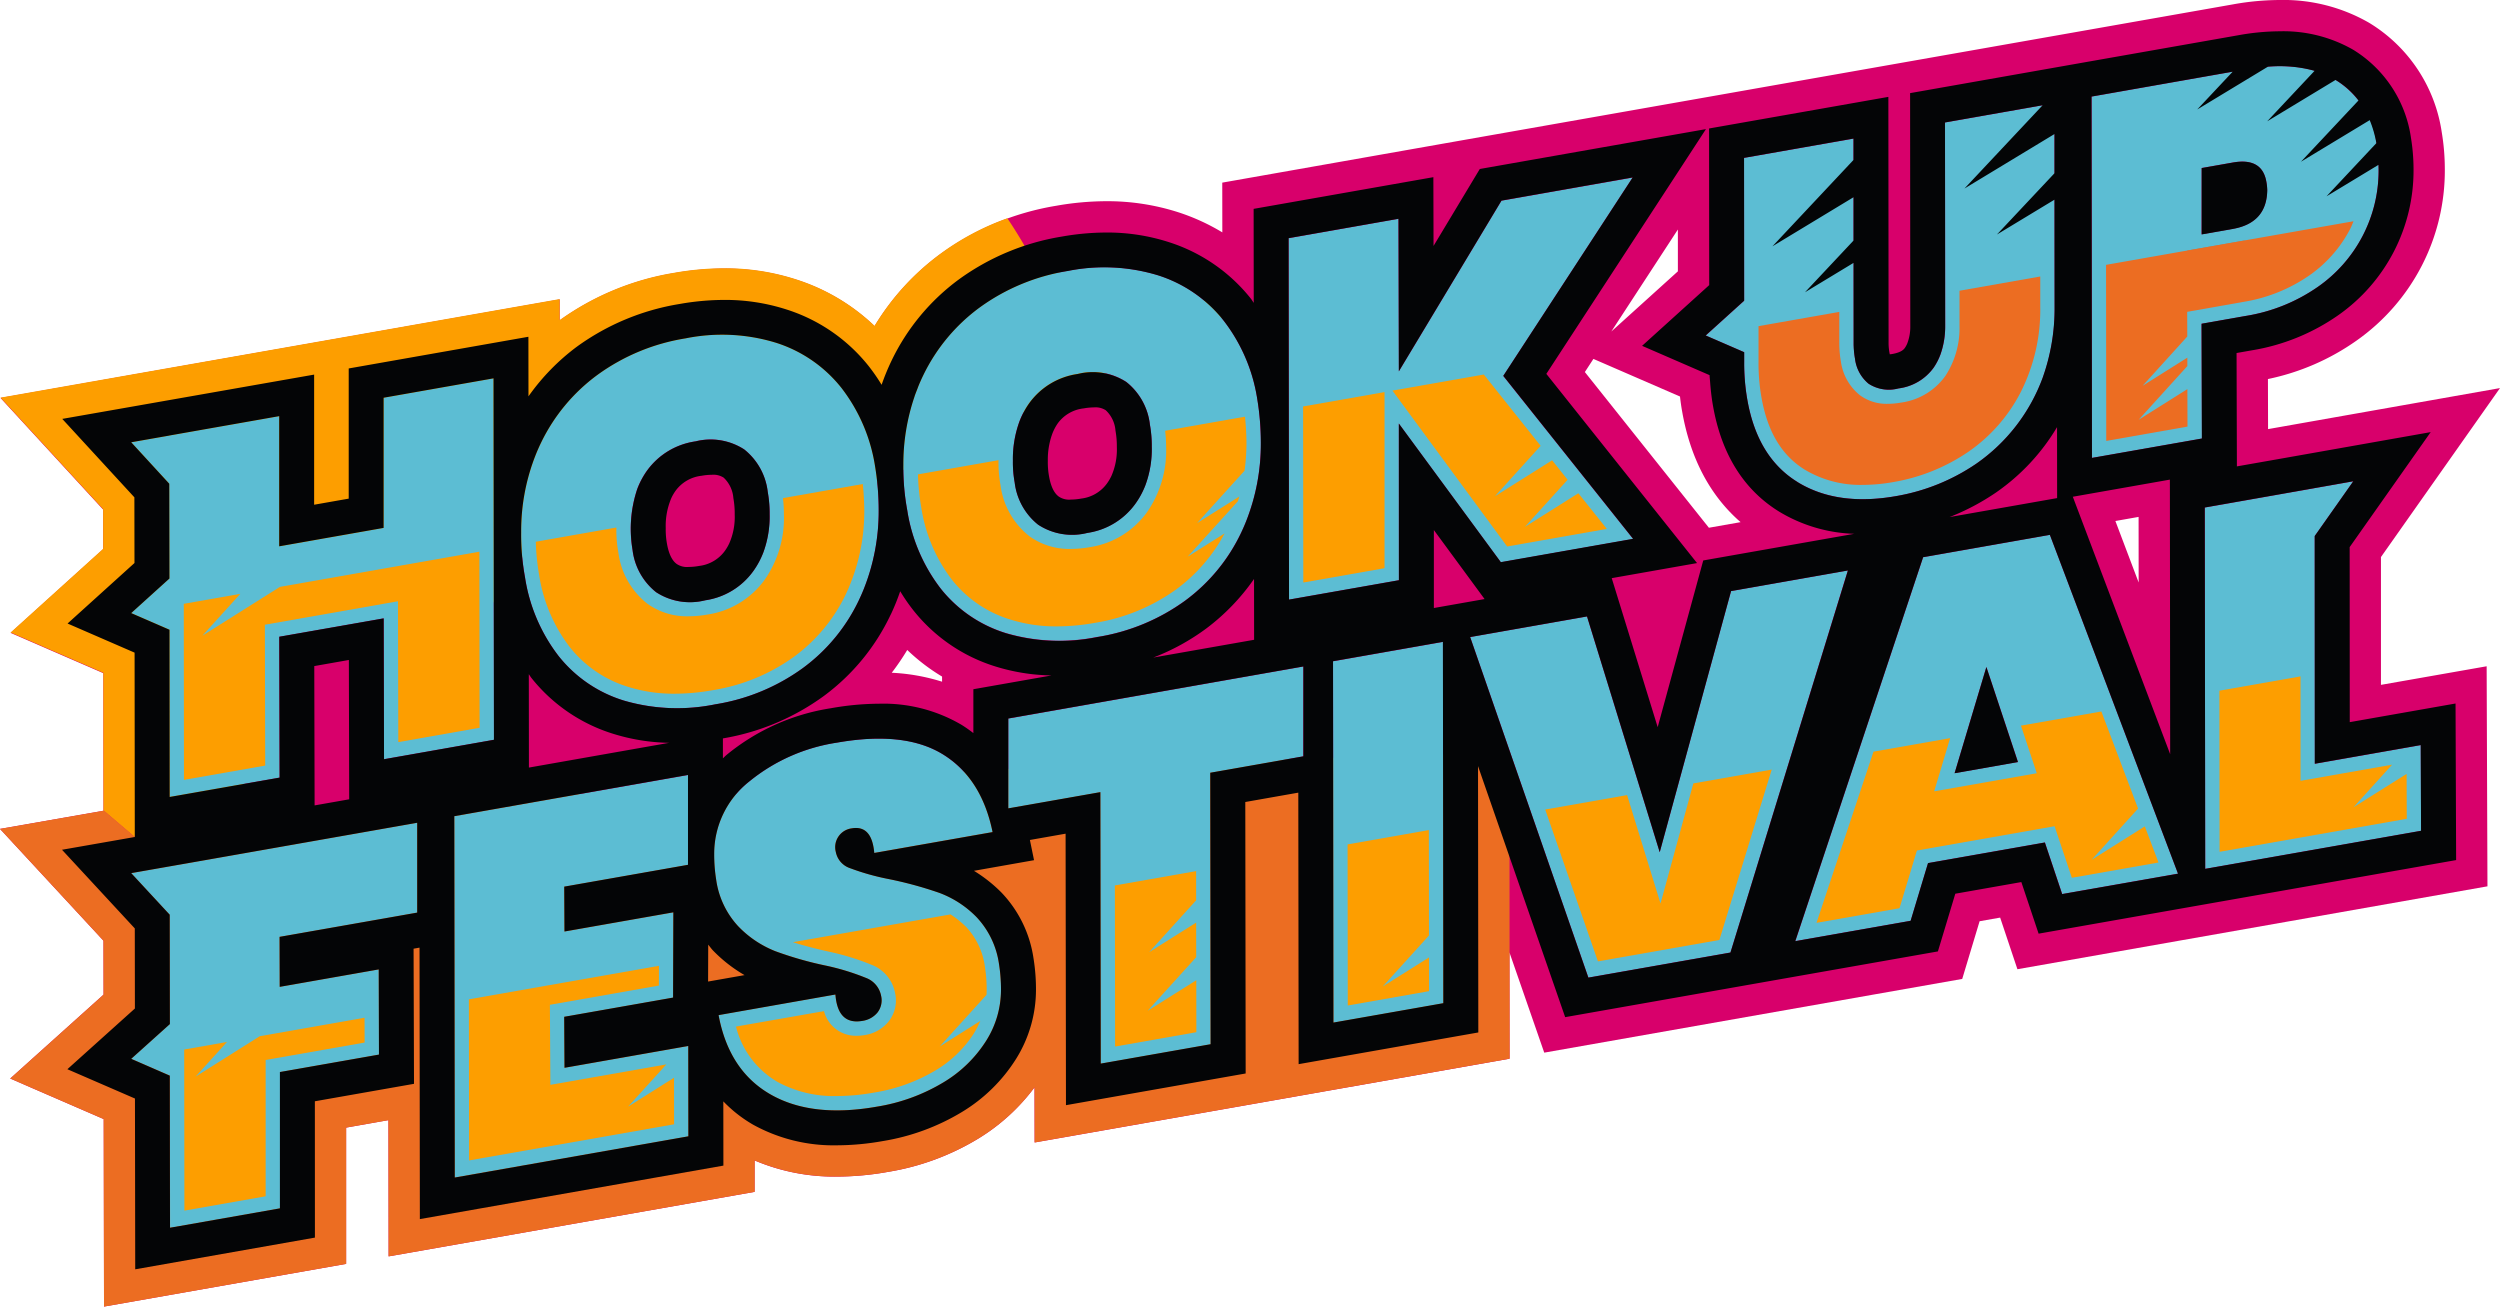
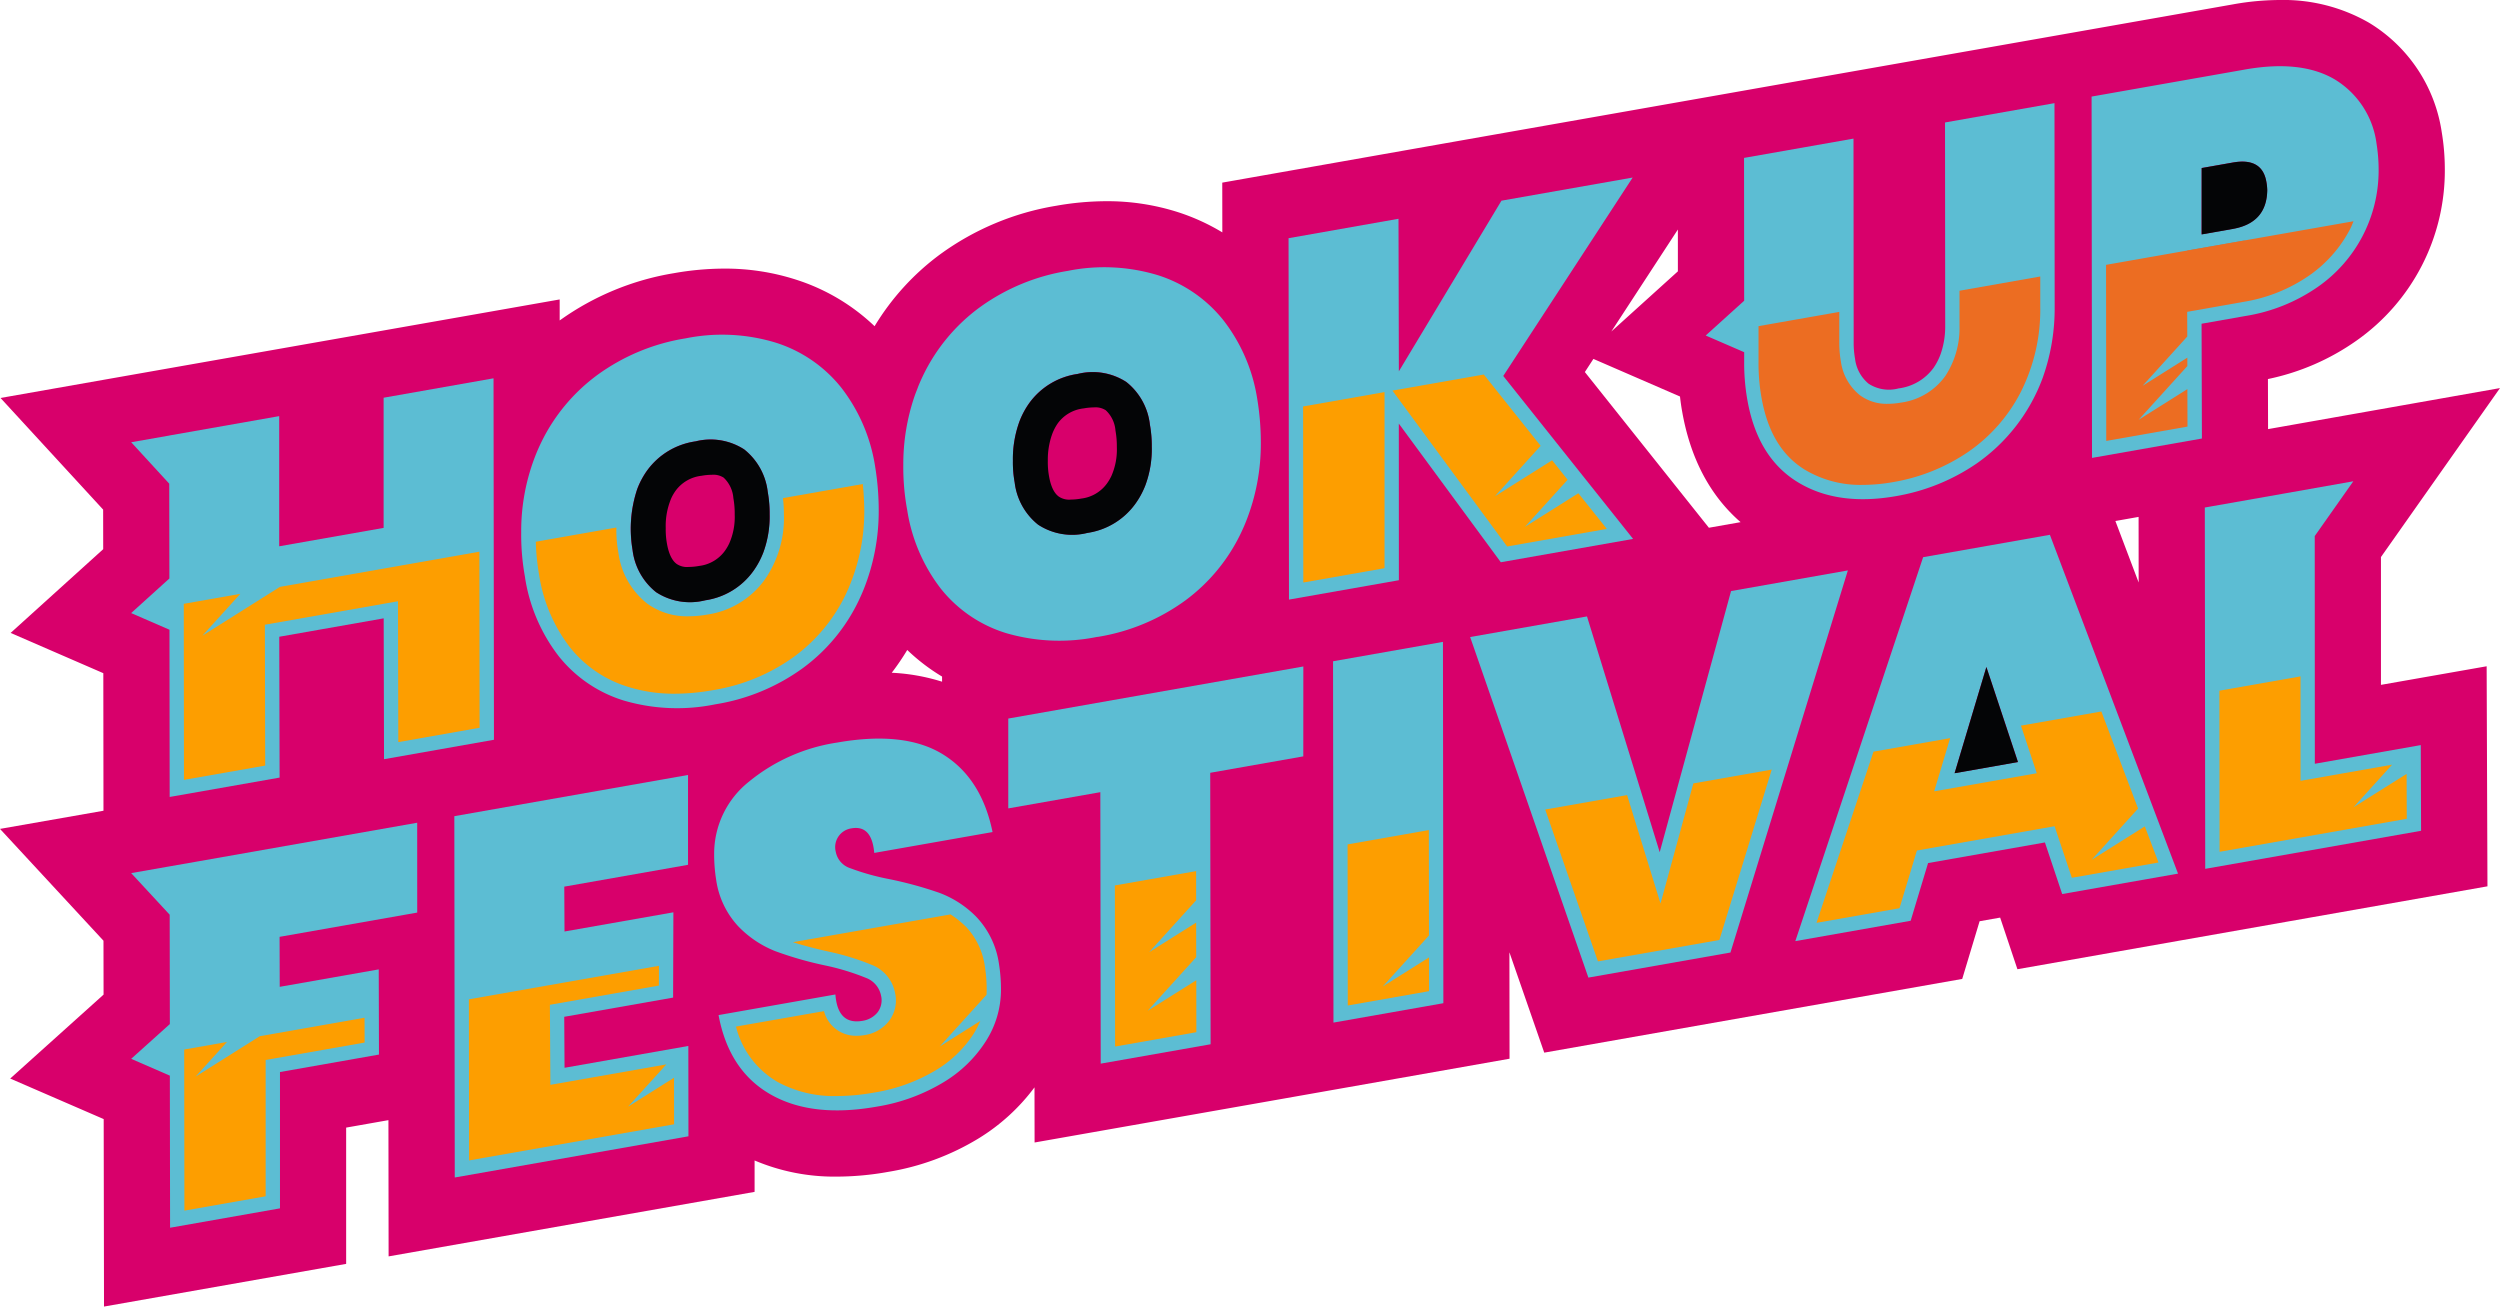
<svg xmlns="http://www.w3.org/2000/svg" id="Hook_Up_Festival_Logo" data-name="Hook Up Festival Logo" width="282.421" height="147.604" viewBox="0 0 282.421 147.604">
  <defs>
    <clipPath id="clip-path">
      <rect id="Rechteck_5" data-name="Rechteck 5" width="282.421" height="147.604" fill="none" />
    </clipPath>
  </defs>
  <g id="Gruppe_9" data-name="Gruppe 9">
    <g id="Gruppe_8" data-name="Gruppe 8" clip-path="url(#clip-path)">
      <path id="Pfad_98" data-name="Pfad 98" d="M11.713,126.421,1.152,121.842,11.7,112.359l-.01-6.089L0,93.639l11.689-2.051-.017-15.54L1.2,71.5l10.459-9.46-.007-4.472L.059,44.958,63.226,33.827l0,2.375a30.694,30.694,0,0,1,12.921-5.344,32.879,32.879,0,0,1,5.663-.514A26.074,26.074,0,0,1,89.951,31.6,22.9,22.9,0,0,1,98.8,36.852a28.213,28.213,0,0,1,7.422-8.133,30.735,30.735,0,0,1,13.1-5.475,32.936,32.936,0,0,1,5.663-.514,26.208,26.208,0,0,1,8.135,1.252,23.742,23.742,0,0,1,4.964,2.27l-.007-5.62L165.443,15.8l26.194-4.618,8.493-1.5,52.19-9.2A30.249,30.249,0,0,1,257.565,0a19.372,19.372,0,0,1,10.064,2.572,17.414,17.414,0,0,1,8.213,12.376,25.441,25.441,0,0,1,.346,4.172,23.482,23.482,0,0,1-9.977,19.359,26.723,26.723,0,0,1-10.006,4.341l.015,5.656,26.2-4.635L268.973,62.927l0,14.441,11.94-2.1.092,24.859-53.1,9.365-1.951-5.831-2.321.409-1.963,6.518-47.219,8.328-3.934-11.334.015,12.02-27.37,4.832-26.286,4.633-.01-6.231a22.538,22.538,0,0,1-6.36,5.795,28.461,28.461,0,0,1-10.184,3.756,33.182,33.182,0,0,1-5.777.533,23.081,23.081,0,0,1-9.3-1.824l0,3.549L43.9,141.932l-.02-15.391-4.776.843,0,15.394L11.75,147.6ZM100.739,76a22.39,22.39,0,0,1,5.685,1.011v-.58a22.031,22.031,0,0,1-3.934-3.006A27.5,27.5,0,0,1,100.739,76M241.6,65.806l-.007-7.412-2.621.463Zm-48.549-6.187,3.581-.633c-3.454-3-5.673-7.2-6.606-12.519-.1-.553-.176-1.111-.239-1.674l-9.782-4.248-.967,1.483ZM182.026,37.454l7.521-6.8,0-4.725Z" transform="translate(0 0)" fill="#d8006b" />
-       <path id="Pfad_99" data-name="Pfad 99" d="M11.689,245.508l3.538,3.01H30.976l24.827-5.08,24.19.555,31.469-3.091,56.25-1.9,2.815,10.182.015,24.374-27.37,4.832-26.286,4.633-.01-6.231a22.548,22.548,0,0,1-6.36,5.795,28.464,28.464,0,0,1-10.184,3.756,33.189,33.189,0,0,1-5.778.533,23.083,23.083,0,0,1-9.3-1.824l0,3.549L43.9,295.894l-.02-15.391-4.777.843,0,15.394L11.75,301.566l-.036-21.183L1.152,275.8,11.7,266.321l-.01-6.089L0,247.6l11.689-2.051-.017-15.54" transform="translate(0 -153.962)" fill="#ec6d22" />
-       <path id="Pfad_100" data-name="Pfad 100" d="M11.808,141.467l-.017-15.54-10.476-4.55,10.459-9.46-.007-4.472L.177,94.838,63.345,83.707l0,2.375a30.692,30.692,0,0,1,12.921-5.344,32.886,32.886,0,0,1,5.663-.514,26.066,26.066,0,0,1,8.135,1.257,22.9,22.9,0,0,1,8.851,5.251,28.213,28.213,0,0,1,7.422-8.133,29.228,29.228,0,0,1,7.411-3.962l.16-.058c.028-.01,3.186,4.769,2.706,5.059-.246.149,13.481,4.682,25.128,4.451L97.814,105.078l-17.283-7.1-10.52-2.035-20.789,32.35-4.139-10.46-15.035,2.649-2.34,18.089-12.362,5.906Z" transform="translate(-0.118 -49.921)" fill="#fd9e00" />
    </g>
  </g>
  <g id="Gruppe_11" data-name="Gruppe 11">
    <g id="Gruppe_10" data-name="Gruppe 10" clip-path="url(#clip-path)">
      <path id="Pfad_101" data-name="Pfad 101" d="M731.991,50.845a19.714,19.714,0,0,0,8.212-3.293,16.017,16.017,0,0,0,6.87-13.207,18.53,18.53,0,0,0-.234-2.955,9.968,9.968,0,0,0-4.68-7.251q-3.8-2.271-10.177-1.144l-17.336,3.057.047,40.818,12.415-2.19-.038-12.966Zm-4.91-16.721L730.6,33.5q3.3-.582,3.784,2.159a5.578,5.578,0,0,1,.1.9q-.03,3.756-3.889,4.435l-3.523.622Z" transform="translate(-478.363 -15.142)" fill="#5cbdd3" />
      <path id="Pfad_102" data-name="Pfad 102" d="M49.144,157.669l.022,18.891,12.415-2.187v-.012h.005l-.038-15.9,11.795-2.079.038,15.912L85.8,170.1v-.013H85.8l-.047-40.821L73.34,131.458v.013h-.005l0,14.693-11.795,2.079,0-14.705-12.415,2.189v.005l-4.307.756,4.3,4.682.016,10.71-4.32,3.907Z" transform="translate(-29.999 -86.529)" fill="#5cbdd3" />
      <path id="Pfad_103" data-name="Pfad 103" d="M178.5,141.823a19.35,19.35,0,0,0,3.782,8.852,15.04,15.04,0,0,0,7.374,5.039A21.416,21.416,0,0,0,200,156.14a22.972,22.972,0,0,0,9.913-4.112,20.314,20.314,0,0,0,6.337-7.72q.275-.582.516-1.179a23.75,23.75,0,0,0,1.688-8.938,30.366,30.366,0,0,0-.41-4.946,19.323,19.323,0,0,0-3.813-8.87,15.371,15.371,0,0,0-7.416-5.093,20.782,20.782,0,0,0-10.174-.484,23.151,23.151,0,0,0-9.942,4.116,20.618,20.618,0,0,0-6.4,7.7q-.28.581-.524,1.176a23.293,23.293,0,0,0-1.708,8.918,26.526,26.526,0,0,0,.439,5.111M192.33,129.67a8.167,8.167,0,0,1,5.427-3.236,7,7,0,0,1,5.495.905,7.166,7.166,0,0,1,2.662,4.808,13.5,13.5,0,0,1,.211,2.5,11.71,11.71,0,0,1-.712,4.34,9.3,9.3,0,0,1-1.163,2.146,8.134,8.134,0,0,1-5.4,3.255,7.012,7.012,0,0,1-5.554-.921,7.182,7.182,0,0,1-2.658-4.781,14.18,14.18,0,0,1,.533-6.876,9.132,9.132,0,0,1,1.155-2.143" transform="translate(-119.187 -76.575)" fill="#5cbdd3" />
      <path id="Pfad_104" data-name="Pfad 104" d="M330.575,133.115A23.02,23.02,0,0,0,340.488,129a20.335,20.335,0,0,0,6.337-7.72q.276-.584.516-1.181a23.761,23.761,0,0,0,1.685-8.935,30.38,30.38,0,0,0-.408-4.946,19.3,19.3,0,0,0-3.815-8.87,15.374,15.374,0,0,0-7.414-5.1,20.845,20.845,0,0,0-10.177-.484,23.206,23.206,0,0,0-9.94,4.116,20.616,20.616,0,0,0-6.4,7.7q-.28.582-.525,1.177c-.042.1-.077.207-.117.31-.113.288-.228.576-.329.87a23.74,23.74,0,0,0-1.266,7.739,26.632,26.632,0,0,0,.442,5.111,19.382,19.382,0,0,0,3.779,8.852,15.072,15.072,0,0,0,7.376,5.039,21.416,21.416,0,0,0,10.339.426m-7.666-26.47a8.163,8.163,0,0,1,5.427-3.236,6.989,6.989,0,0,1,5.492.905,7.156,7.156,0,0,1,2.665,4.808,13.5,13.5,0,0,1,.212,2.5,11.709,11.709,0,0,1-.713,4.342,9.3,9.3,0,0,1-1.164,2.147,8.134,8.134,0,0,1-5.394,3.255,7.012,7.012,0,0,1-5.554-.921,7.182,7.182,0,0,1-2.66-4.781,12.56,12.56,0,0,1-.2-2.444,12.377,12.377,0,0,1,.735-4.433,9.136,9.136,0,0,1,1.155-2.143" transform="translate(-206.591 -61.162)" fill="#5cbdd3" />
      <path id="Pfad_105" data-name="Pfad 105" d="M440.317,108.328l12.415-2.19v-.012h0l-.007-17.682,11.523,15.664,14.932-2.633-.009-.011.014,0-14.661-18.4,14.61-22.4h0l.009-.014-14.822,2.613L452.73,82.54l-.04-17.234L440.275,67.5v.012h-.005Z" transform="translate(-294.704 -40.592)" fill="#5cbdd3" />
      <path id="Pfad_106" data-name="Pfad 106" d="M587.138,63.368v1.063a23.876,23.876,0,0,0,.357,4.321q1.144,6.488,5.644,9.267t11.153,1.61a22.9,22.9,0,0,0,9.1-3.681,20.388,20.388,0,0,0,7.471-9.684,23.294,23.294,0,0,0,1.35-8.029l-.02-23-12.36,2.181v.013h-.006l.021,23a9.447,9.447,0,0,1-.519,3.157,6.851,6.851,0,0,1-.782,1.53,5.776,5.776,0,0,1-3.969,2.344,4.216,4.216,0,0,1-3.38-.528,4.315,4.315,0,0,1-1.534-2.814,10.194,10.194,0,0,1-.156-1.878l-.02-23-12.36,2.179v.012h-.005l.014,16.124-4.345,3.929Z" transform="translate(-390.101 -23.582)" fill="#5cbdd3" />
      <path id="Pfad_107" data-name="Pfad 107" d="M77.13,281.11l-24.542,4.327-3.422.6-4.348.763,4.341,4.689.01.005.018,12.36-4.369,3.927,4.369,1.9.027,17.181,12.415-2.19,0-15.4L72.811,307.3l-.026-9.624L61.6,299.648,61.584,294l15.549-2.74Z" transform="translate(-30 -188.167)" fill="#5cbdd3" />
      <path id="Pfad_108" data-name="Pfad 108" d="M167.685,297.868l-.035-5.76,12.3-2.17.031-9.633-12.3,2.167-.026-5.068,13.98-2.466,0-10.15-26.4,4.656.047,40.818,26.4-4.654-.012-10.206Z" transform="translate(-103.909 -177.242)" fill="#5cbdd3" />
      <path id="Pfad_109" data-name="Pfad 109" d="M273.678,272.547a11.476,11.476,0,0,0-4.239-2.767,43.88,43.88,0,0,0-5.724-1.559A27.031,27.031,0,0,1,259.376,267a2.417,2.417,0,0,1-1.617-1.822,2.142,2.142,0,0,1,1.777-2.676q2.291-.4,2.564,2.776l13.365-2.357q-1.241-6.067-5.581-8.763t-12-1.342a20.484,20.484,0,0,0-9.922,4.4,10.389,10.389,0,0,0-3.947,8.19,18.053,18.053,0,0,0,.225,2.9,9.7,9.7,0,0,0,2.48,5.244,11.819,11.819,0,0,0,4.218,2.832,40.318,40.318,0,0,0,5.678,1.621,27.049,27.049,0,0,1,4.542,1.389,2.689,2.689,0,0,1,1.71,2.007,2.242,2.242,0,0,1-.413,1.915,2.7,2.7,0,0,1-1.681.932q-2.8.492-3.062-2.977l-13.2,2.328q1.161,6.251,5.847,8.946t12.01,1.4a21,21,0,0,0,7.53-2.74,14.514,14.514,0,0,0,4.85-4.718,10.776,10.776,0,0,0,1.668-5.744,18.222,18.222,0,0,0-.223-2.9,9.686,9.686,0,0,0-2.518-5.293" transform="translate(-163.338 -168.925)" fill="#5cbdd3" />
      <path id="Pfad_110" data-name="Pfad 110" d="M377.838,227.718,344.505,233.6l0,10.15,10.4-1.833.042,30.668,12.415-2.189-.042-30.668,10.513-1.855Z" transform="translate(-230.602 -152.427)" fill="#5cbdd3" />
      <path id="Pfad_111" data-name="Pfad 111" d="M455.47,221.5l.047,40.818,12.415-2.19-.047-40.818Z" transform="translate(-304.878 -146.798)" fill="#5cbdd3" />
      <path id="Pfad_112" data-name="Pfad 112" d="M531.794,197.236l-8.06,29.5-8.215-26.635-13.2,2.328,13.356,38.473,16.052-2.832,13.262-43.166Z" transform="translate(-336.239 -130.465)" fill="#5cbdd3" />
      <path id="Pfad_113" data-name="Pfad 113" d="M627.86,185.265l-14.438,43.373,13.031-2.3,1.965-6.518,13.2-2.328,1.952,5.827,13.086-2.306-14.476-38.276Zm3.553,24.4,3.594-12,3.565,10.734Z" transform="translate(-410.607 -122.321)" fill="#5cbdd3" />
      <path id="Pfad_114" data-name="Pfad 114" d="M777.729,194.241l-11.967,2.109-.011-25.723,4.36-6.19-7.768,1.376-8.575,1.513-.435.077.047,40.818,24.385-4.3Z" transform="translate(-504.259 -110.069)" fill="#5cbdd3" />
    </g>
  </g>
  <g id="Gruppe_13" data-name="Gruppe 13">
    <g id="Gruppe_12" data-name="Gruppe 12" clip-path="url(#clip-path)">
      <path id="Pfad_115" data-name="Pfad 115" d="M218.366,167.49a7.011,7.011,0,0,0,5.554.921,8.134,8.134,0,0,0,5.4-3.255,9.305,9.305,0,0,0,1.163-2.146,11.711,11.711,0,0,0,.712-4.34,13.528,13.528,0,0,0-.211-2.5,7.163,7.163,0,0,0-2.663-4.807,7,7,0,0,0-5.494-.905,8.166,8.166,0,0,0-5.427,3.235,9.132,9.132,0,0,0-1.155,2.143,14.172,14.172,0,0,0-.532,6.876,7.181,7.181,0,0,0,2.658,4.781m1.717-10.624a5.134,5.134,0,0,1,.5-.855,4.208,4.208,0,0,1,2.923-1.672,6.646,6.646,0,0,1,1.151-.111,2.134,2.134,0,0,1,1.344.325,3.533,3.533,0,0,1,1.093,2.3,9.887,9.887,0,0,1,.152,1.858,7.4,7.4,0,0,1-.616,3.268,5.265,5.265,0,0,1-.5.851,4.2,4.2,0,0,1-2.893,1.693,6.862,6.862,0,0,1-1.181.116,2.091,2.091,0,0,1-1.351-.329c-.2-.148-.813-.6-1.11-2.287a8.791,8.791,0,0,1-.141-1.765,7.991,7.991,0,0,1,.631-3.394" transform="translate(-144.252 -100.595)" fill="#040506" />
      <path id="Pfad_116" data-name="Pfad 116" d="M348.946,144.466a7.014,7.014,0,0,0,5.554.921,8.135,8.135,0,0,0,5.394-3.255,9.274,9.274,0,0,0,1.164-2.147,11.707,11.707,0,0,0,.713-4.342,13.5,13.5,0,0,0-.212-2.5,7.156,7.156,0,0,0-2.665-4.807,6.988,6.988,0,0,0-5.492-.905,8.162,8.162,0,0,0-5.427,3.236,9.144,9.144,0,0,0-1.155,2.143,12.385,12.385,0,0,0-.735,4.433,12.558,12.558,0,0,0,.2,2.444,7.184,7.184,0,0,0,2.66,4.781m1.5-10.02a5.408,5.408,0,0,1,.721-1.46,4.187,4.187,0,0,1,2.92-1.67,6.617,6.617,0,0,1,1.151-.111,2.112,2.112,0,0,1,1.343.326,3.51,3.51,0,0,1,1.092,2.294,10,10,0,0,1,.154,1.862,7.4,7.4,0,0,1-.617,3.269,5.333,5.333,0,0,1-.506.854,4.2,4.2,0,0,1-2.889,1.692,6.853,6.853,0,0,1-1.18.116,2.092,2.092,0,0,1-1.352-.329c-.2-.149-.815-.6-1.112-2.282a8.923,8.923,0,0,1-.142-1.771,8.639,8.639,0,0,1,.415-2.79" transform="translate(-231.658 -85.183)" fill="#040506" />
-       <path id="Pfad_117" data-name="Pfad 117" d="M291.644,104.316l-.066-17.688-11.951,2.106-.01-19.774L288.77,55.97l-17.193,3.044-4.7.827-.037-12.807,1.65-.291a23.711,23.711,0,0,0,9.834-3.978,19.958,19.958,0,0,0,8.509-16.455,22.447,22.447,0,0,0-.292-3.593A13.979,13.979,0,0,0,280,12.765a15.873,15.873,0,0,0-8.255-2.077,26.873,26.873,0,0,0-4.629.433L250.209,14.1v0L229.96,17.674v.013h0l.022,26.281a5.3,5.3,0,0,1-.347,2,2.759,2.759,0,0,1-.261.481c-.1.138-.347.5-1.4.69a3.1,3.1,0,0,1-.308.041c-.012-.052-.026-.113-.038-.182a6.25,6.25,0,0,1-.1-1.2l-.024-27.7-20.248,3.57v.013h-.006l.015,17.684-7.583,6.858,7.624,3.311c.012.26.041.516.061.774.009.113.017.225.026.338.07.794.161,1.582.3,2.355.961,5.461,3.47,9.478,7.453,11.938a17.421,17.421,0,0,0,8.507,2.519l-17.061,3.01L201.445,89.3l-5.192-16.834,9.629-1.7-.007-.009.012,0L188.866,49.389l18.022-27.634h0l.01-.016-25.548,4.505-5.227,8.694-.019-7.77-20.3,3.58v.013H155.8l.012,10.6c-.117-.155-.212-.329-.333-.48A19.334,19.334,0,0,0,146.2,34.5a22.66,22.66,0,0,0-7.037-1.078,29.243,29.243,0,0,0-5.049.461,27.231,27.231,0,0,0-11.606,4.832,24.61,24.61,0,0,0-7.6,9.159q-.326.676-.612,1.371t-.522,1.38a20.945,20.945,0,0,0-1.473-2.128,19.332,19.332,0,0,0-9.273-6.382,22.591,22.591,0,0,0-7.036-1.08,29.2,29.2,0,0,0-5.05.461,27.179,27.179,0,0,0-11.61,4.834,24.84,24.84,0,0,0-5.452,5.6l-.008-6.732-20.3,3.58v.014h0l0,14.691-3.906.689,0-14.7L29.355,53.045v0l-8.142,1.43,8.147,8.861.011,7.42-7.559,6.836,7.571,3.289.023,20.827-8.223,1.442,8.223,8.885.012,9.049-7.628,6.858,7.635,3.311.03,19.293,20.3-3.582-.006-15.4,11.2-1.972L60.9,114.326l.673-.119.036,30.667L95.9,138.831l-.009-7.258a15.21,15.21,0,0,0,3.349,2.625,18.81,18.81,0,0,0,9.5,2.34,29.928,29.928,0,0,0,5.164-.478,25,25,0,0,0,8.93-3.277,18.492,18.492,0,0,0,6.129-6.008,14.758,14.758,0,0,0,2.249-7.844,22.046,22.046,0,0,0-.284-3.55,13.587,13.587,0,0,0-3.609-7.39,16.368,16.368,0,0,0-3.116-2.463l6.789-1.2-.467-2.283,4.032-.711.042,30.671,20.3-3.582-.041-30.668,5.988-1.057.036,30.672,20.3-3.581L181.148,93.7l9.846,28.36,20.168-3.558h0l21.939-3.868,1.965-6.518,7.461-1.316,1.951,5.828,21.122-3.724v0ZM246.569,63.424,234.42,65.566a26.419,26.419,0,0,0,5.283-2.8,23.762,23.762,0,0,0,6.857-7.358Zm12.737-2.088.035,31.021-11-29.086Zm-42.088.255q-4.5-2.779-5.643-9.267A23.831,23.831,0,0,1,211.218,48V46.941l-4.35-1.889,4.345-3.929L211.2,25h.006v-.013l12.36-2.179,0,2.415-9.157,9.756,9.161-5.545,0,4.894-5.486,5.845,5.488-3.322.008,8.961a10.162,10.162,0,0,0,.156,1.877,4.314,4.314,0,0,0,1.534,2.814,4.215,4.215,0,0,0,3.38.528,5.775,5.775,0,0,0,3.969-2.344,6.834,6.834,0,0,0,.782-1.53,9.448,9.448,0,0,0,.52-3.157L233.9,21h.005v-.012l11.03-1.946L236.1,28.453l10.17-6.157,0,4.43-6.5,6.92,6.5-3.934.011,12.094a23.3,23.3,0,0,1-1.35,8.029,20.4,20.4,0,0,1-7.471,9.684,22.9,22.9,0,0,1-9.1,3.682q-6.659,1.174-11.154-1.61M159.75,34.059l12.415-2.19.04,17.234L183.8,29.818,198.62,27.2l-.009.014h0l-14.61,22.4,14.661,18.4-.014,0,.008.011-14.932,2.633L172.206,55l.007,17.682h0V72.7l-12.415,2.19-.047-40.818h0Zm22.141,40.77-5.054.892-.677.119,0-8.808Zm-64.4-22.889c.1-.293.215-.581.329-.87.04-.1.075-.208.117-.31q.245-.6.525-1.177a20.609,20.609,0,0,1,6.4-7.7,23.208,23.208,0,0,1,9.94-4.116,20.844,20.844,0,0,1,10.177.484,15.369,15.369,0,0,1,7.414,5.1,19.3,19.3,0,0,1,3.815,8.87,30.387,30.387,0,0,1,.408,4.946,23.76,23.76,0,0,1-1.685,8.935q-.241.6-.516,1.181a20.337,20.337,0,0,1-6.337,7.72,23.022,23.022,0,0,1-9.913,4.112,21.417,21.417,0,0,1-10.34-.426,15.069,15.069,0,0,1-7.376-5.039,19.378,19.378,0,0,1-3.779-8.852,26.6,26.6,0,0,1-.442-5.111,23.73,23.73,0,0,1,1.266-7.739m38.36,27.481-11.39,2.008a25.3,25.3,0,0,0,5.972-3.272,24.458,24.458,0,0,0,5.41-5.606Zm-41.047-2.848q.321-.68.6-1.377c.167-.414.321-.834.467-1.257A20.677,20.677,0,0,0,117.36,76.1a19,19,0,0,0,9.258,6.34,22.547,22.547,0,0,0,6.352,1.018l-8.832,1.557v4.955a15.5,15.5,0,0,0-1.331-.931,17.437,17.437,0,0,0-9.334-2.388,31.536,31.536,0,0,0-5.429.511A24.447,24.447,0,0,0,96.25,92.442c-.144.122-.268.255-.406.381V90.57a26.9,26.9,0,0,0,11.414-4.8,24.313,24.313,0,0,0,7.548-9.2m-40.044-18.2q.245-.6.524-1.176a20.617,20.617,0,0,1,6.4-7.7,23.147,23.147,0,0,1,9.943-4.116,20.782,20.782,0,0,1,10.174.484,15.373,15.373,0,0,1,7.416,5.093,19.319,19.319,0,0,1,3.813,8.87,30.369,30.369,0,0,1,.41,4.946,23.75,23.75,0,0,1-1.688,8.938q-.241.6-.515,1.179a20.321,20.321,0,0,1-6.337,7.72,22.977,22.977,0,0,1-9.914,4.112,21.42,21.42,0,0,1-10.339-.426,15.041,15.041,0,0,1-7.374-5.039A19.352,19.352,0,0,1,73.493,72.4a26.53,26.53,0,0,1-.439-5.111,23.29,23.29,0,0,1,1.708-8.918m15.03,32.695-15.863,2.8-.012-10.549c.1.125.171.267.269.39a18.96,18.96,0,0,0,9.256,6.341,22.453,22.453,0,0,0,6.35,1.021m-44.029,21.92.016,5.648,11.185-1.971.026,9.624L45.8,128.26l0,15.4-12.415,2.19-.026-17.182L29,126.769l4.369-3.927-.018-12.36-.01-.005L29,105.788l4.348-.763,3.422-.6L61.31,100.1l0,10.15ZM49.682,82.4l3.908-.69.037,15.741-3.908.689Zm7.88,10.522-.038-15.912L45.729,79.085l.038,15.9h-.005V95L33.346,97.185l-.021-18.891L29,76.415l4.32-3.907L33.3,61.8,29,57.116l4.307-.756v-.005l12.415-2.19,0,14.705L57.513,66.79l0-14.693h.005v-.013l12.415-2.189.047,40.82h-.005v.012Zm7.99,47.258L65.5,99.357,91.9,94.7l0,10.15-13.98,2.466.027,5.068,12.3-2.167-.031,9.633-12.3,2.17.035,5.76,13.98-2.464.012,10.206Zm28.634-26.308c.188.224.355.468.559.676a16.388,16.388,0,0,0,3.544,2.764l-4.117.726Zm18.757-10.36q-.274-3.184-2.564-2.776a2.142,2.142,0,0,0-1.777,2.676,2.417,2.417,0,0,0,1.617,1.822,26.991,26.991,0,0,0,4.339,1.222,43.942,43.942,0,0,1,5.724,1.559,11.479,11.479,0,0,1,4.239,2.767,9.687,9.687,0,0,1,2.517,5.293,18.236,18.236,0,0,1,.223,2.9,10.775,10.775,0,0,1-1.668,5.744,14.513,14.513,0,0,1-4.85,4.718,21,21,0,0,1-7.53,2.74q-7.329,1.291-12.01-1.4t-5.847-8.946l13.2-2.328q.265,3.472,3.062,2.977a2.7,2.7,0,0,0,1.681-.932,2.242,2.242,0,0,0,.413-1.915,2.689,2.689,0,0,0-1.71-2.007,27.049,27.049,0,0,0-4.542-1.389,40.313,40.313,0,0,1-5.677-1.621,11.82,11.82,0,0,1-4.219-2.832,9.7,9.7,0,0,1-2.479-5.244,18.017,18.017,0,0,1-.225-2.9,10.39,10.39,0,0,1,3.947-8.19,20.486,20.486,0,0,1,9.923-4.4q7.659-1.351,12,1.342t5.581,8.763ZM150.9,94.449l.042,30.668-12.415,2.19-.042-30.668-10.4,1.833,0-10.15,33.333-5.878,0,10.15Zm13.914,28.222-.047-40.818,12.415-2.189.047,40.818Zm44.852-7.909-16.052,2.832L180.261,79.122l13.2-2.328,8.214,26.635,8.06-29.5,13.2-2.328Zm37.469-6.607-1.952-5.826-13.2,2.328-1.965,6.518-13.031,2.3L231.432,70.1l14.318-2.524,14.476,38.277Zm3.369-49.273-.047-40.818,15.947-2.812-4.01,4.272,7.994-4.839a14.988,14.988,0,0,1,5.266.47l-5.355,5.705,7.723-4.675a9.292,9.292,0,0,1,2.593,2.316l-6.5,6.924,7.768-4.7a12.712,12.712,0,0,1,.751,2.6L277,29.332l5.873-3.555c.006.19.013.38.015.58a16.017,16.017,0,0,1-6.87,13.207,19.719,19.719,0,0,1-8.212,3.293l-4.921.87.038,12.966Zm12.744,5.605.435-.077,8.575-1.513,7.768-1.376-4.36,6.19.012,25.723,11.967-2.109.036,9.682-24.385,4.3Z" transform="translate(-14.179 -7.154)" fill="#040506" />
      <path id="Pfad_118" data-name="Pfad 118" d="M759.656,58.384a5.607,5.607,0,0,0-.1-.9q-.485-2.743-3.784-2.159l-3.523.622,0,7.5,3.523-.622q3.861-.682,3.889-4.435" transform="translate(-503.53 -36.963)" fill="#040506" />
      <path id="Pfad_119" data-name="Pfad 119" d="M667.834,239.9l7.159-1.262L671.427,227.9Z" transform="translate(-447.028 -152.549)" fill="#040506" />
    </g>
  </g>
  <path id="Pfad_120" data-name="Pfad 120" d="M547.638,282.2l5.913-19.248-8.853,1.561-3.708,13.569-3.778-12.249-9.251,1.631,5.956,17.155Z" transform="translate(-353.402 -176.013)" fill="#fd9e00" />
  <path id="Pfad_121" data-name="Pfad 121" d="M83.318,350.537l-.008-2.806-11.832,2.086-7.256,4.567,3.547-3.913-4.833.852.022,18.2,9.18-1.619,0-15.4Z" transform="translate(-42.128 -232.761)" fill="#fd9e00" />
  <g id="Gruppe_15" data-name="Gruppe 15">
    <g id="Gruppe_14" data-name="Gruppe 14" clip-path="url(#clip-path)">
      <path id="Pfad_122" data-name="Pfad 122" d="M747.332,83.319l5.423-.956a8.355,8.355,0,0,0,1.312-.347L747.332,83.2Z" transform="translate(-500.242 -54.898)" fill="#858585" />
      <path id="Pfad_123" data-name="Pfad 123" d="M186.908,183.808a13.349,13.349,0,0,0,6.6,4.5,17.186,17.186,0,0,0,5.251.774,24.785,24.785,0,0,0,4.312-.4,21.441,21.441,0,0,0,9.227-3.815,18.806,18.806,0,0,0,5.842-7.113,21.949,21.949,0,0,0,2.043-9.4c-.01-1.063-.075-2.036-.168-2.96l-9.022,1.591a14.641,14.641,0,0,1,.108,1.779,12.184,12.184,0,0,1-2.191,7.472,9.749,9.749,0,0,1-6.422,3.9,12.487,12.487,0,0,1-2.147.2,7.682,7.682,0,0,1-4.647-1.409,8.77,8.77,0,0,1-3.293-5.8,13.89,13.89,0,0,1-.225-2.72c0-.033.005-.063.006-.1l-9.107,1.606a25.866,25.866,0,0,0,.378,3.767,17.841,17.841,0,0,0,3.454,8.128" transform="translate(-122.546 -110.714)" fill="#fd9e00" />
      <path id="Pfad_124" data-name="Pfad 124" d="M454.433,153.864l0-19.894-9.2,1.622.023,19.89Z" transform="translate(-298.024 -89.676)" fill="#fd9e00" />
      <path id="Pfad_125" data-name="Pfad 125" d="M601.168,108.122c.684,3.887,2.288,6.558,4.9,8.172a12.227,12.227,0,0,0,6.542,1.715,20,20,0,0,0,3.479-.323,21.4,21.4,0,0,0,8.46-3.42,18.43,18.43,0,0,0,5.915-6.747,20.664,20.664,0,0,0,2.2-9.617l0-3.435-9.122,1.609,0,4.016a9.872,9.872,0,0,1-1.592,5.6,7.366,7.366,0,0,1-5.021,3.021,8.593,8.593,0,0,1-1.487.138,5.079,5.079,0,0,1-3.155-.974,5.9,5.9,0,0,1-2.147-3.82,11.889,11.889,0,0,1-.18-2.156l0-3.434-9.124,1.609,0,4.017a22.119,22.119,0,0,0,.332,4.027" transform="translate(-402.179 -63.232)" fill="#ec6d22" />
      <path id="Pfad_126" data-name="Pfad 126" d="M96.185,188.5l-22.528,3.973-8.765,5.517,4.284-4.727-6.386,1.126.023,19.89,9.178-1.616-.038-15.912L86.988,194.1l.038,15.912,9.182-1.621Z" transform="translate(-42.03 -126.177)" fill="#fd9e00" />
      <path id="Pfad_127" data-name="Pfad 127" d="M464.408,301.285l5.222-5.762-.014-11.912-9.18,1.619.022,18.2,9.18-1.619,0-3.815Z" transform="translate(-308.202 -189.841)" fill="#fd9e00" />
      <path id="Pfad_128" data-name="Pfad 128" d="M384.612,313.421l5.495-6.063-.005-3.909-5.316,3.346,5.313-5.861,0-3.3-9.18,1.619.025,18.2,9.18-1.619-.008-5.873Z" transform="translate(-254.973 -199.227)" fill="#fd9e00" />
      <path id="Pfad_129" data-name="Pfad 129" d="M274.479,327.354l5.292-5.839c.011-.183.018-.366.018-.551a16.4,16.4,0,0,0-.2-2.638,8.127,8.127,0,0,0-2.069-4.43,10.916,10.916,0,0,0-1.812-1.468l-17.8,3.138c1.18.377,2.53.736,4.065,1.073a28.279,28.279,0,0,1,4.836,1.49,4.255,4.255,0,0,1,2.638,3.2,3.814,3.814,0,0,1-.758,3.226,4.3,4.3,0,0,1-2.649,1.5,5.465,5.465,0,0,1-.939.085,3.722,3.722,0,0,1-3.69-2.785L251.47,325.1a10.044,10.044,0,0,0,4.687,6.248,13.327,13.327,0,0,0,6.723,1.6,24.257,24.257,0,0,0,4.2-.394,19.522,19.522,0,0,0,6.957-2.52,13.022,13.022,0,0,0,4.324-4.19,10.614,10.614,0,0,0,.711-1.382Z" transform="translate(-168.327 -209.129)" fill="#fd9e00" />
      <path id="Pfad_130" data-name="Pfad 130" d="M657.746,256.074l-6.018,3.788,5.257-5.8-4.148-10.968-9.082,1.6,1.787,5.378-11.59,2.043,1.8-6.009-8.656,1.526-6.438,19.34,9.376-1.652L632,258.8l15.553-2.743,1.951,5.826,9.789-1.726Z" transform="translate(-415.45 -162.72)" fill="#fd9e00" />
      <path id="Pfad_131" data-name="Pfad 131" d="M773.455,245.885l4.359-4.81L767.471,242.9l0-11.8-9.165,1.616.021,18.2,21.145-3.728-.018-5.073Z" transform="translate(-507.584 -154.69)" fill="#fd9e00" />
      <path id="Pfad_132" data-name="Pfad 132" d="M178.18,345.908l4.328-4.775-13.1,2.309-.056-9.042,12.313-2.172.008-2.232L160.2,333.782l.022,18.2,23.161-4.083-.007-5.262Z" transform="translate(-107.232 -220.89)" fill="#fd9e00" />
      <path id="Pfad_133" data-name="Pfad 133" d="M728.761,78.9l-9.172,1.617.023,19.891,9.178-1.619-.013-4.236-5.505,3.465,5.5-6.066,0-.952-5.053,3.18,5.046-5.567-.008-2.789,6.261-1.108a18.189,18.189,0,0,0,7.548-3.013,14.648,14.648,0,0,0,4.631-5.3c.132-.266.234-.541.35-.812Z" transform="translate(-481.672 -50.598)" fill="#ec6d22" />
      <path id="Pfad_134" data-name="Pfad 134" d="M496.76,141.393l-6.04,3.8,4.827-5.325-1.75-2.2-6.462,4.067,5.163-5.7-6.419-8.057-10.325,1.819.01.009,12.95,17.6,11.263-1.987Z" transform="translate(-318.456 -85.671)" fill="#fd9e00" />
-       <path id="Pfad_135" data-name="Pfad 135" d="M344.116,158.191l5.671-6.257,0,.009c.056-.183.117-.364.168-.549L345.18,154.4l5.364-5.918a23.844,23.844,0,0,0,.22-3.149c-.01-1.067-.075-2.039-.167-2.96l-9.021,1.591a14.74,14.74,0,0,1,.108,1.777,12.169,12.169,0,0,1-2.192,7.472,9.744,9.744,0,0,1-6.422,3.9,12.486,12.486,0,0,1-2.147.2,7.68,7.68,0,0,1-4.647-1.409,8.77,8.77,0,0,1-3.3-5.806,14.23,14.23,0,0,1-.225-2.72c0-.032.006-.06.006-.092l-9.106,1.606a25.754,25.754,0,0,0,.38,3.767,17.859,17.859,0,0,0,3.452,8.125,13.357,13.357,0,0,0,6.6,4.506,17.183,17.183,0,0,0,5.251.774,24.793,24.793,0,0,0,4.312-.4,21.5,21.5,0,0,0,9.227-3.815,18.825,18.825,0,0,0,5.422-6.289Z" transform="translate(-209.951 -95.302)" fill="#fd9e00" />
    </g>
  </g>
</svg>